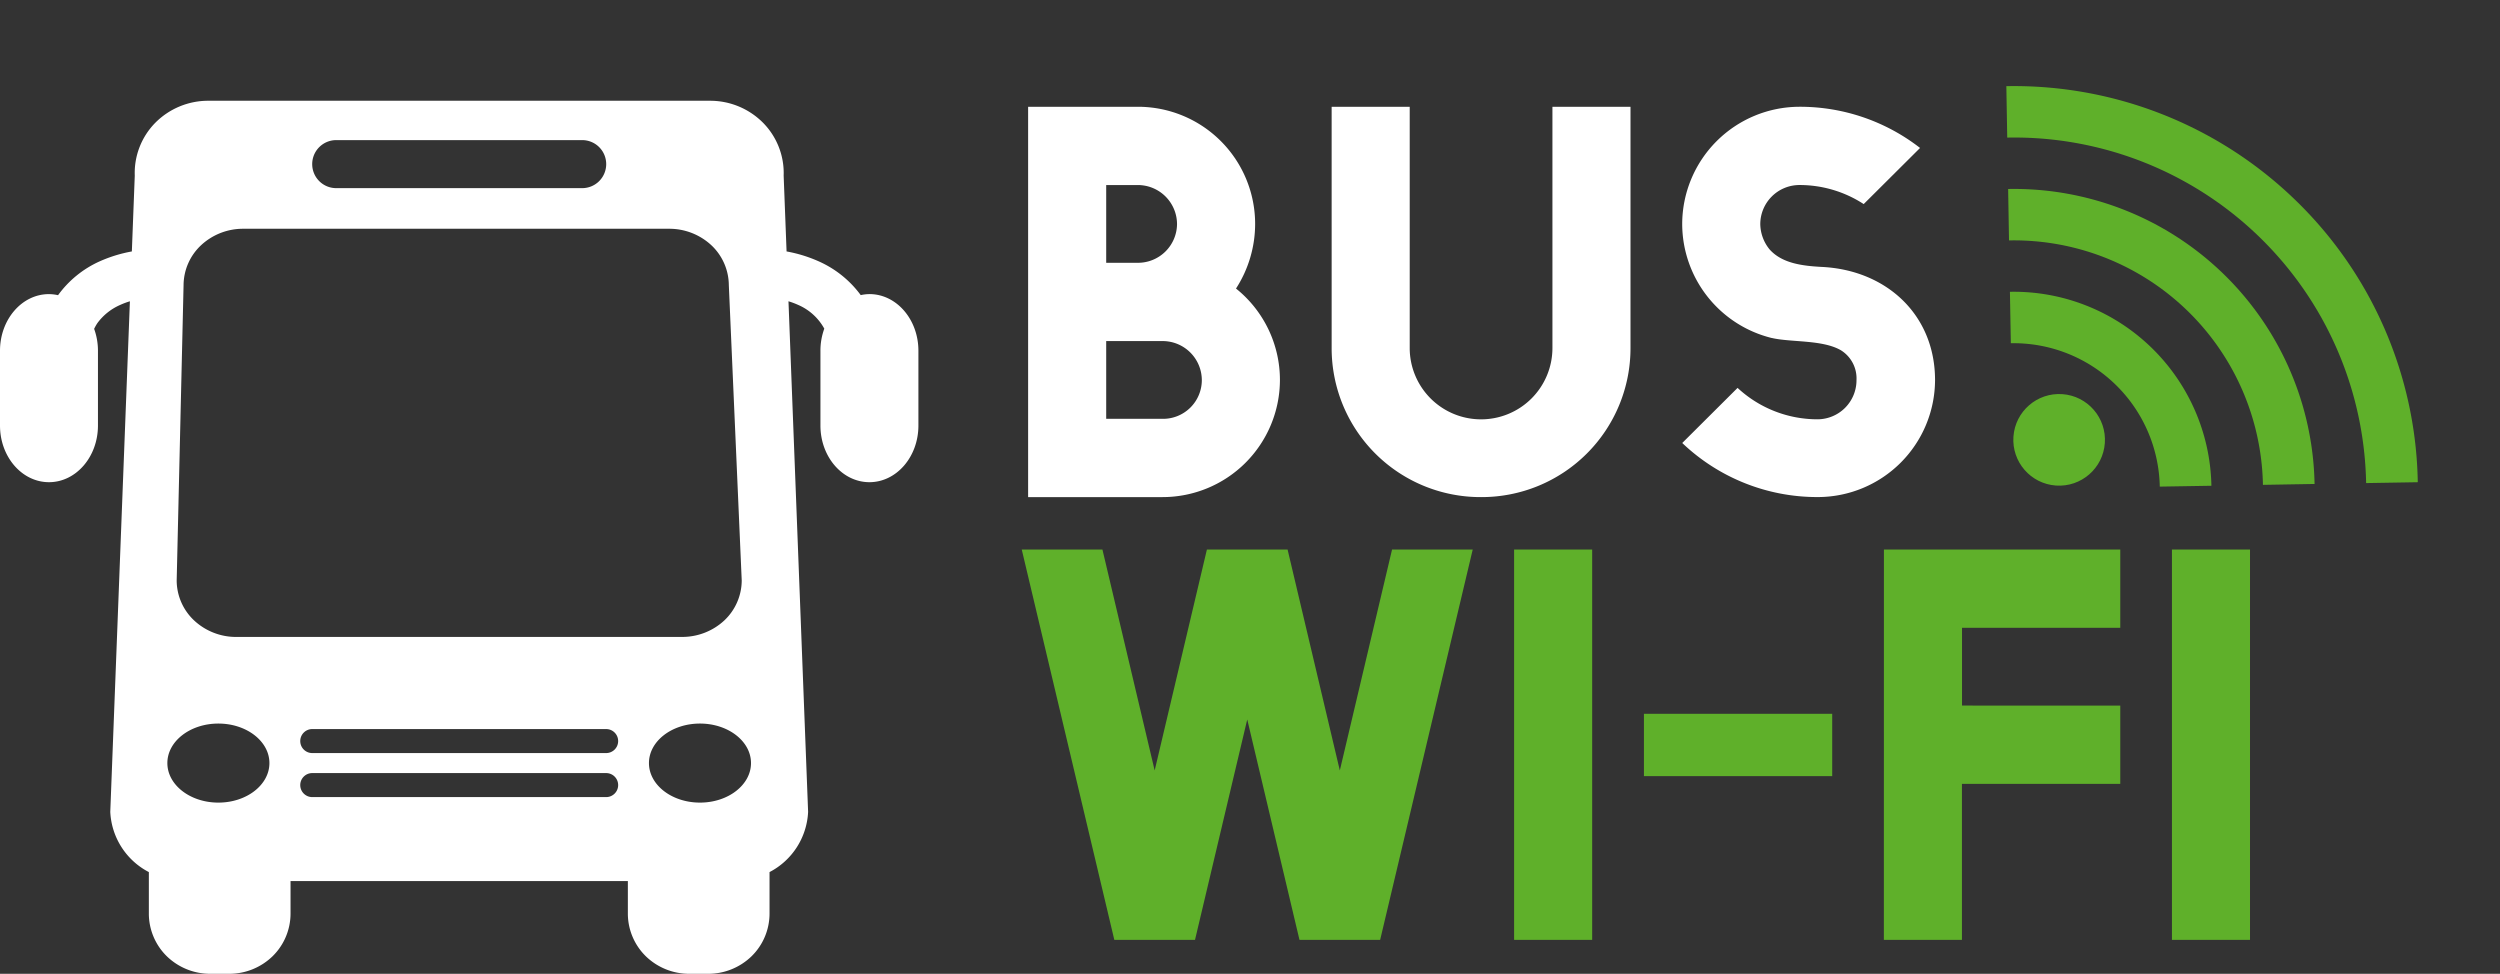
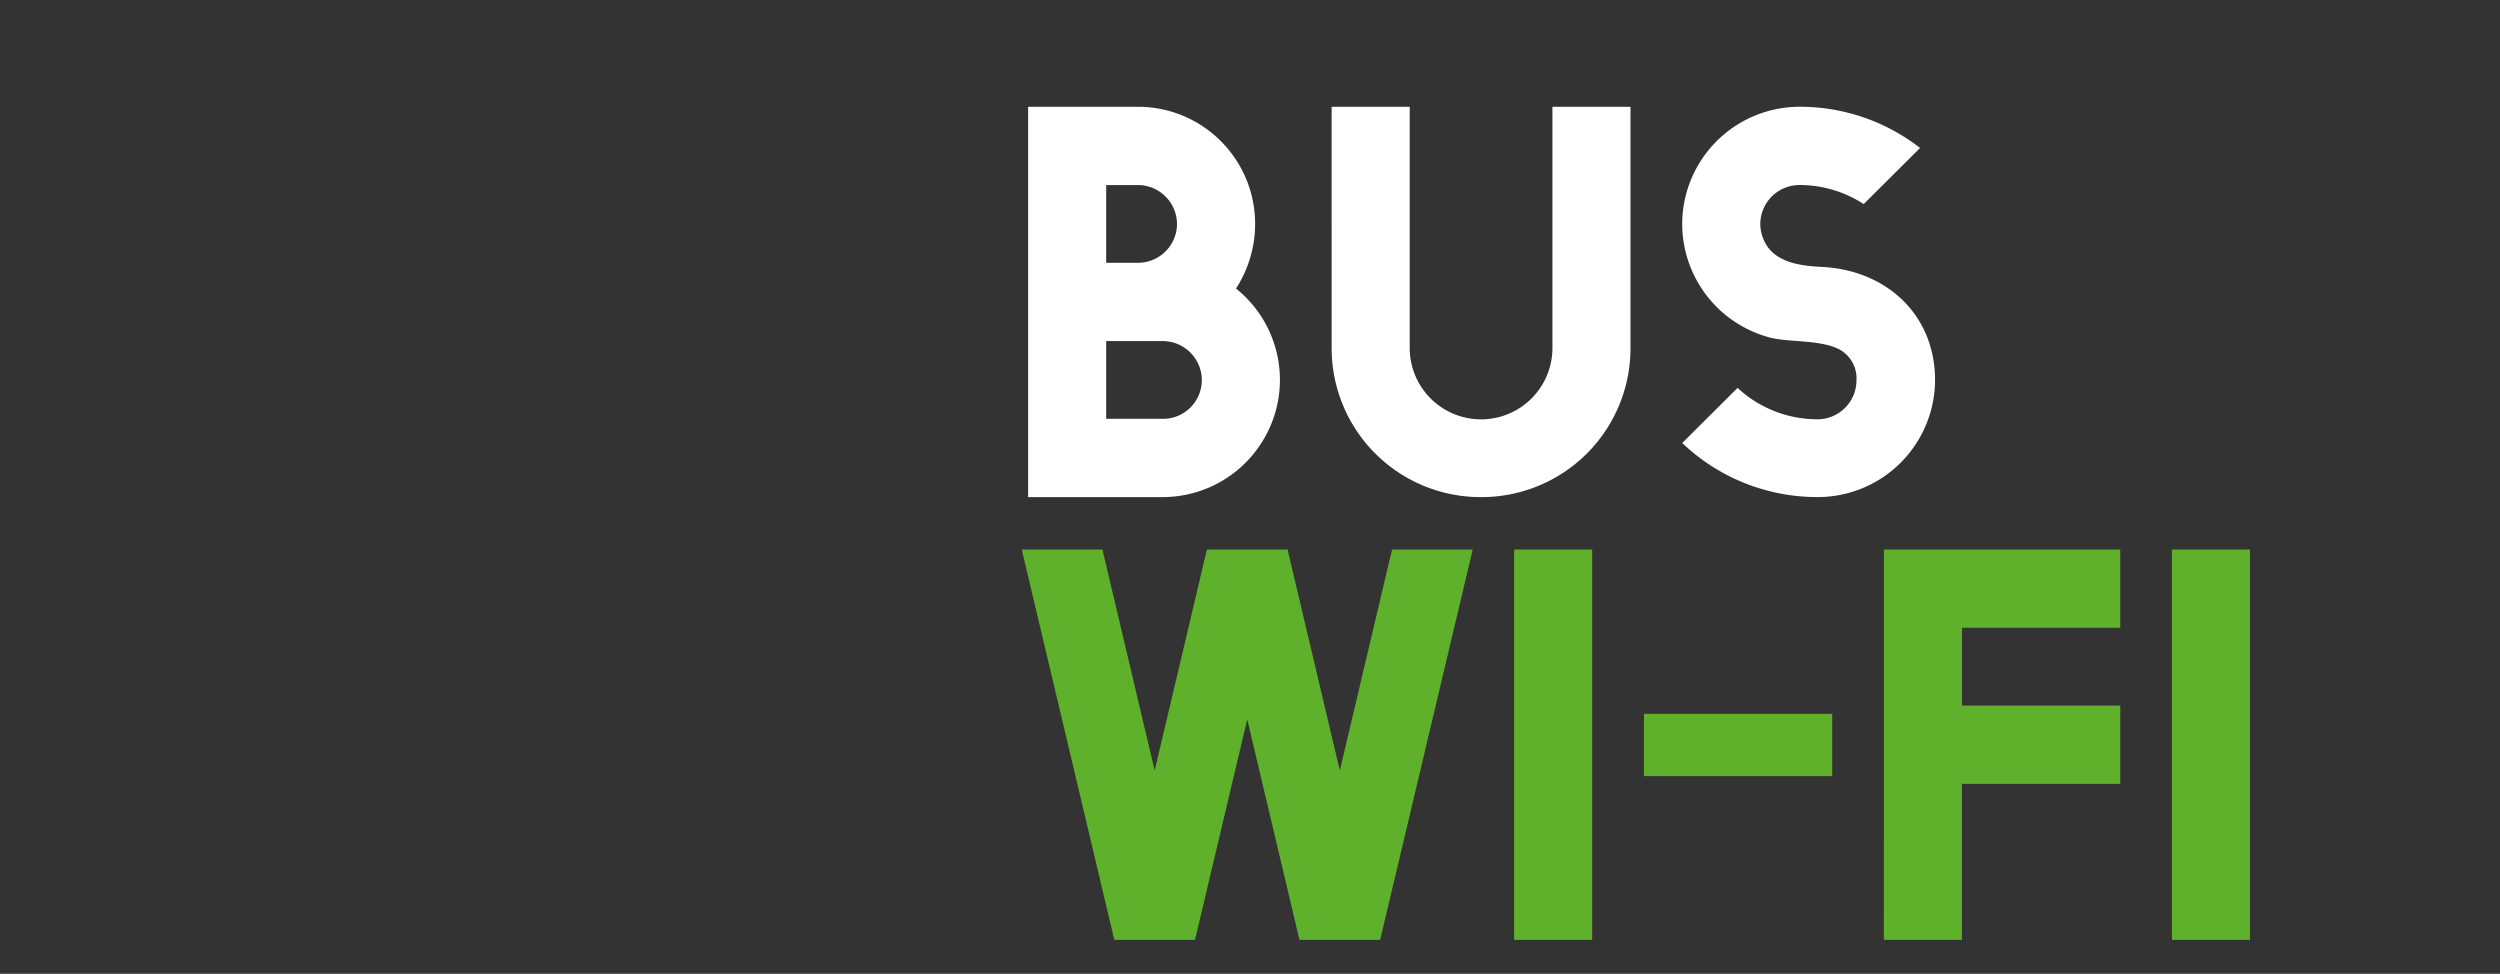
<svg xmlns="http://www.w3.org/2000/svg" width="217.768" height="84.823" viewBox="0 0 217.768 84.823">
  <rect x="0" y="0" width="217.768" height="84.823" fill="#333333" stroke="none" />
  <defs>
    <clipPath id="a">
      <path d="M.047.09,49.77,0l-.047,26.161L0,26.251Z" fill="#5fb02a" />
    </clipPath>
    <clipPath id="b">
-       <rect width="80" height="76.046" fill="#fff" />
-     </clipPath>
+       </clipPath>
  </defs>
  <g transform="translate(-142 -51.223)">
    <g transform="translate(231 50.046)">
      <g transform="translate(0 10.478)">
        <g transform="translate(0 0)">
          <path d="M-21.46-25.772h-9.548v34H-19.3A10.224,10.224,0,0,0-9.074-1.954,10.2,10.2,0,0,0-12.9-9.938a10.383,10.383,0,0,0,1.666-5.607A10.205,10.205,0,0,0-21.46-25.772ZM-24.207,1.41V-5.363H-19.3a3.415,3.415,0,0,1,3.423,3.409A3.377,3.377,0,0,1-19.3,1.41Zm0-13.591v-6.773h2.747a3.415,3.415,0,0,1,3.423,3.409,3.405,3.405,0,0,1-3.423,3.364Zm45.67,7.446V-25.772h-6.8V-4.735a6.215,6.215,0,0,1-6.216,6.19,6.215,6.215,0,0,1-6.216-6.19V-25.772h-6.8V-4.735A12.968,12.968,0,0,0,8.447,8.228,12.968,12.968,0,0,0,21.463-4.735Zm12.3-.9c1.712.4,4.414.135,6.035,1.077a2.885,2.885,0,0,1,1.351,2.6,3.405,3.405,0,0,1-3.378,3.409,10.221,10.221,0,0,1-6.981-2.736l-4.819,4.8a17.036,17.036,0,0,0,11.8,4.71A10.224,10.224,0,0,0,47.992-1.954c0-5.741-4.279-9.6-9.864-9.868-1.712-.09-3.468-.314-4.549-1.525a3.571,3.571,0,0,1-.811-2.2,3.415,3.415,0,0,1,3.423-3.409,10.22,10.22,0,0,1,5.585,1.66l4.909-4.889a17.045,17.045,0,0,0-10.494-3.588A10.234,10.234,0,0,0,25.967-15.545,10.254,10.254,0,0,0,33.759-5.632Z" transform="translate(31.565 25.772)" fill="#fff" />
          <path d="M-10.344,8.228l8.064-34H-9.307l-4.55,19.243-4.55-19.243h-7.028l-4.55,19.243-4.55-19.243h-7.028l8.064,34h7.028l4.55-19.2,4.55,19.2Zm11.669,0h6.8v-34h-6.8ZM12.633-6.036h16.4v-5.427h-16.4Zm20.9,14.264h6.8V-5.363H54.127v-6.818H40.341v-6.773H54.127v-6.818H33.538Zm25.094,0h6.8v-34h-6.8Z" transform="translate(41.565 64.34)" fill="#5fb02a" />
        </g>
      </g>
      <g transform="matrix(0.998, 0.07, -0.07, 0.998, 77.134, 0)">
        <g transform="translate(15.876 0.07) rotate(40)" clip-path="url(#a)">
-           <path d="M0,5.063,3.169,8.229a12.732,12.732,0,0,1,18-.032l3.182-3.177A17.219,17.219,0,0,0,0,5.063" transform="translate(12.693 17.994)" fill="#5fb02a" />
-           <path d="M0,7.709l3.165,3.167a21.685,21.685,0,0,1,30.687-.055l3.18-3.179A26.171,26.171,0,0,0,0,7.709" transform="translate(6.363 9.019)" fill="#5fb02a" />
-           <path d="M24.878,0A35.208,35.208,0,0,0,0,10.352l3.167,3.167a30.649,30.649,0,0,1,43.374-.078l3.182-3.178A34.959,34.959,0,0,0,24.878,0" transform="translate(0.029 0.045)" fill="#5fb02a" />
-         </g>
-         <circle cx="3.989" cy="3.989" r="3.989" transform="translate(11.966 34.462)" fill="#5fb02a" />
+           </g>
      </g>
    </g>
    <g transform="translate(142 60)">
      <g clip-path="url(#b)">
        <path d="M75.734,16.841a3.676,3.676,0,0,0-.757.089A9.16,9.16,0,0,0,71.343,14a12.165,12.165,0,0,0-2.827-.875l-.254-6.6a6.231,6.231,0,0,0-1.781-4.594A6.488,6.488,0,0,0,61.866,0H18.134a6.487,6.487,0,0,0-4.614,1.925,6.231,6.231,0,0,0-1.781,4.6l-.254,6.6A12.167,12.167,0,0,0,8.657,14a9.066,9.066,0,0,0-3.6,2.936,3.726,3.726,0,0,0-.793-.093C1.91,16.841,0,19.05,0,21.776V28.29c0,2.726,1.91,4.935,4.266,4.935s4.267-2.209,4.267-4.935V21.776A5.6,5.6,0,0,0,8.2,19.869a4.188,4.188,0,0,1,.283-.5,4.9,4.9,0,0,1,1.982-1.583,6.813,6.813,0,0,1,.85-.319L9.606,61.94a6.235,6.235,0,0,0,3.36,5.248v3.629a5.208,5.208,0,0,0,1.562,3.7,5.42,5.42,0,0,0,3.77,1.532h1.678a5.42,5.42,0,0,0,3.77-1.532,5.208,5.208,0,0,0,1.562-3.7V67.969H54.691v2.848a5.208,5.208,0,0,0,1.562,3.7,5.42,5.42,0,0,0,3.77,1.532H61.7a5.42,5.42,0,0,0,3.77-1.532,5.208,5.208,0,0,0,1.562-3.7V67.188a6.236,6.236,0,0,0,3.36-5.248L68.682,17.467a6.829,6.829,0,0,1,.85.319,4.741,4.741,0,0,1,2.27,2.066,5.593,5.593,0,0,0-.336,1.924V28.29c0,2.726,1.91,4.935,4.267,4.935S80,31.016,80,28.29V21.776c0-2.726-1.909-4.935-4.266-4.935M29.333,3.428H50.667a2.092,2.092,0,1,1,0,4.183H29.333a2.092,2.092,0,1,1,0-4.183M19.022,61.136c-2.454,0-4.443-1.541-4.443-3.443s1.989-3.442,4.443-3.442,4.446,1.541,4.446,3.442-1.991,3.443-4.446,3.443m33.778-.48H27.2a1.046,1.046,0,1,1,0-2.092H52.8a1.046,1.046,0,1,1,0,2.092m0-3.835H27.2a1.045,1.045,0,1,1,0-2.091H52.8a1.045,1.045,0,1,1,0,2.091M20.573,46.706a5.359,5.359,0,0,1-3.663-1.437A4.8,4.8,0,0,1,15.39,41.8l.6-25.746a4.8,4.8,0,0,1,1.522-3.467,5.357,5.357,0,0,1,3.662-1.437H58.3A5.377,5.377,0,0,1,61.97,12.59a4.814,4.814,0,0,1,1.516,3.467L64.61,41.8a4.816,4.816,0,0,1-1.516,3.467,5.377,5.377,0,0,1-3.667,1.437Zm40.4,14.43c-2.455,0-4.444-1.541-4.444-3.443s1.989-3.442,4.444-3.442,4.445,1.541,4.445,3.442-1.992,3.443-4.445,3.443" transform="translate(0 0)" fill="#fff" />
      </g>
    </g>
  </g>
</svg>